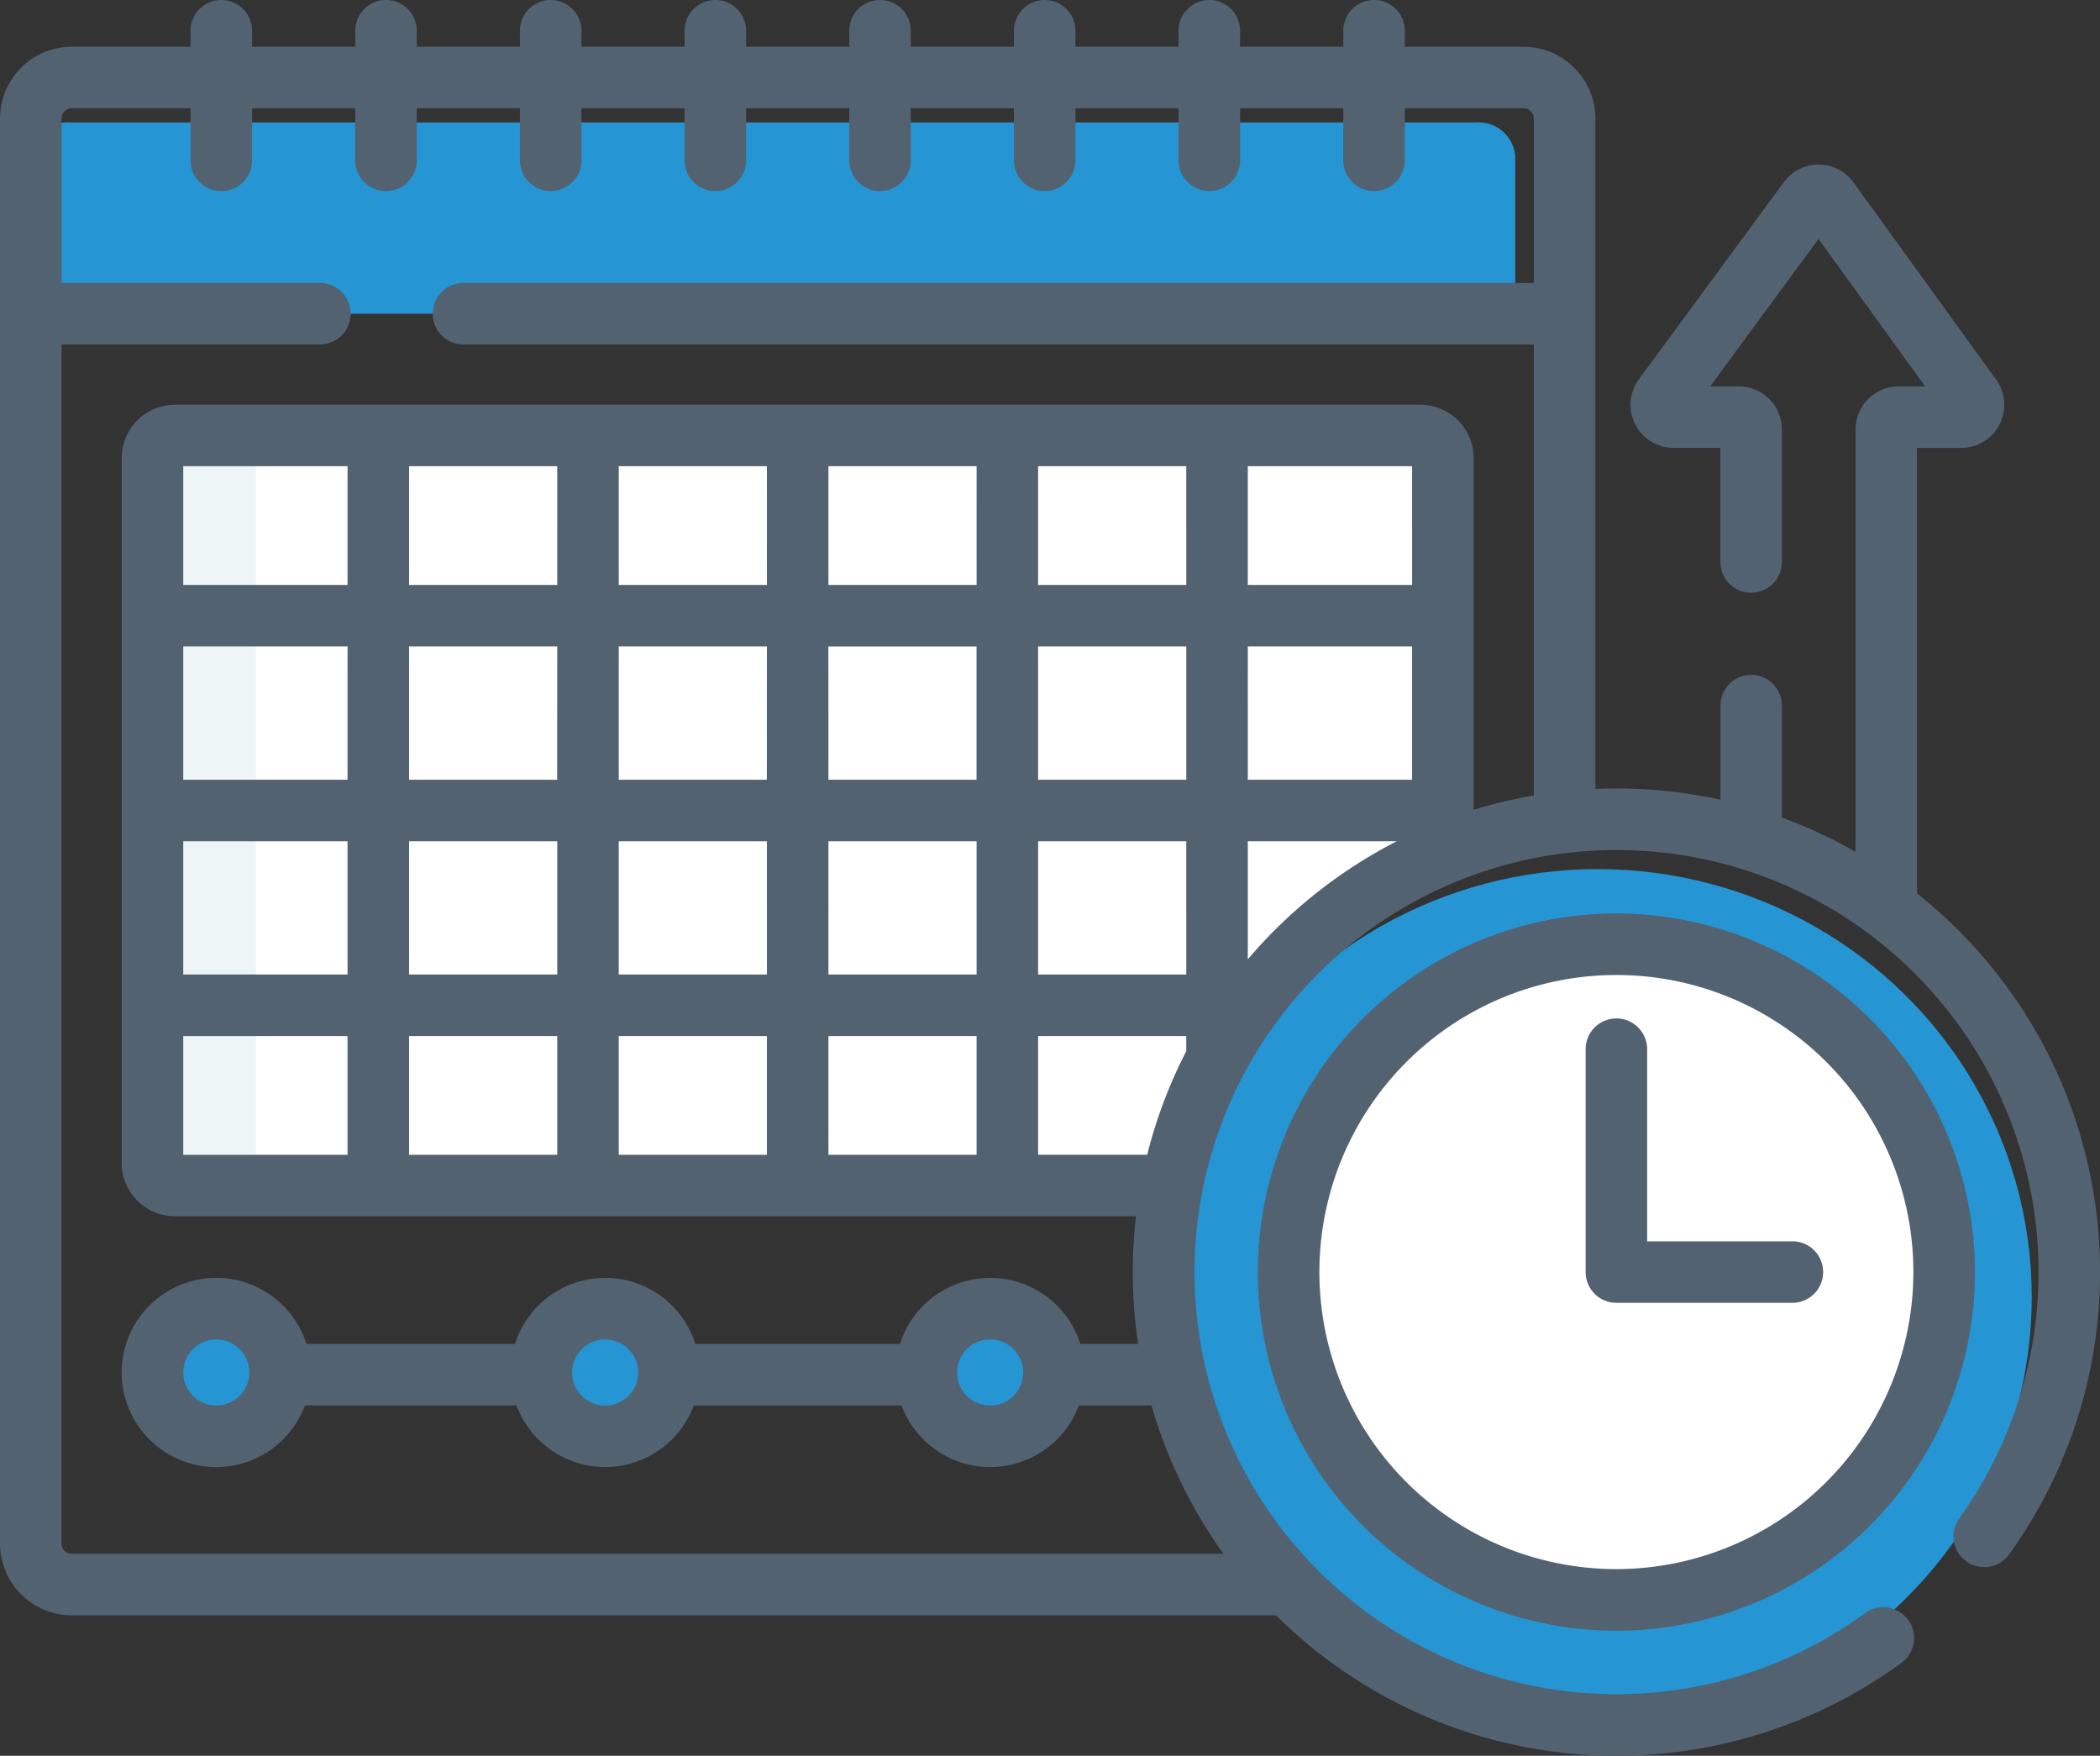
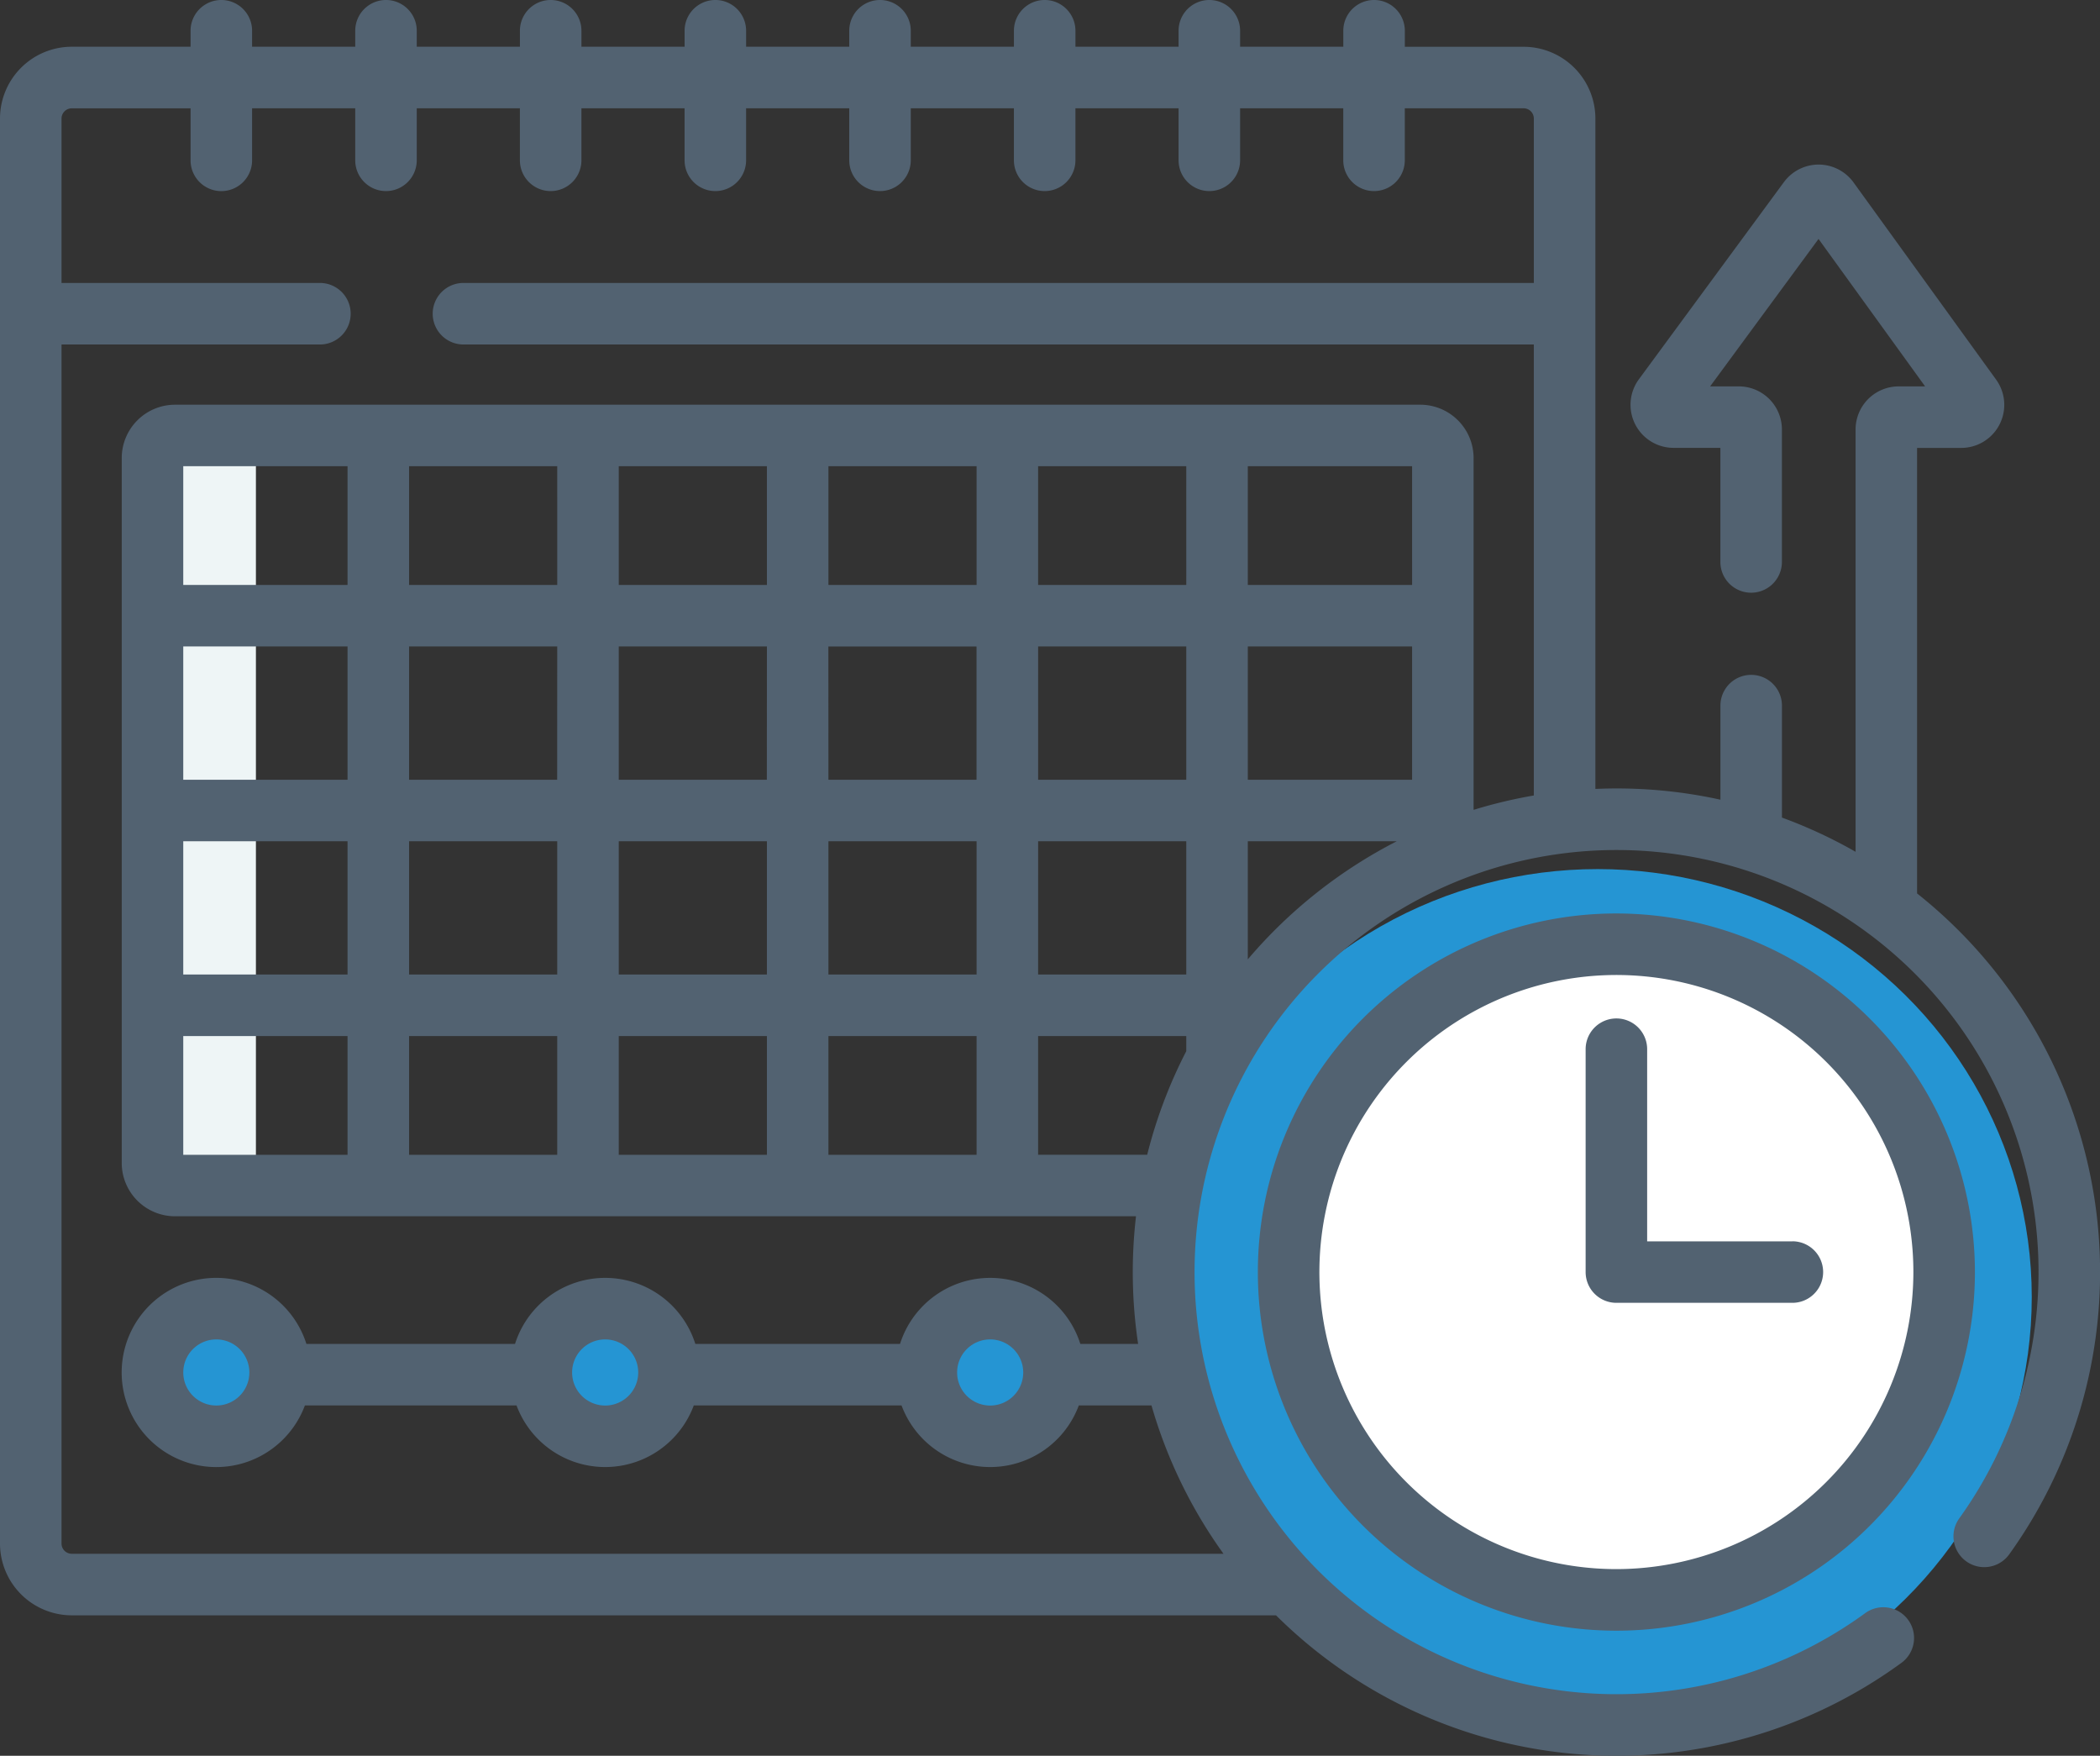
<svg xmlns="http://www.w3.org/2000/svg" width="168.104" height="140.517" viewBox="0 0 168.104 140.517">
  <rect x="0" y="0" width="168.104" height="140.517" fill="#333333" stroke="none" />
  <g transform="translate(0 -42.01)">
    <g transform="translate(2.462 48.213)">
      <g transform="translate(0)">
        <g transform="translate(0 3.599)">
-           <path d="M126.33,76.209H7.5V63.561A2.953,2.953,0,0,1,10.678,60.9H123.152a2.953,2.953,0,0,1,3.178,2.658Z" transform="translate(-7.5 -60.903)" fill="#2595d3" />
-         </g>
+           </g>
        <g transform="translate(9.745 28.65)">
-           <path d="M140.473,181.988V149.965a1.8,1.8,0,0,0-1.8-1.8H38.983a1.8,1.8,0,0,0-1.8,1.8v56.419a1.8,1.8,0,0,0,1.8,1.8h80.132a36.051,36.051,0,0,1,21.358-26.2Z" transform="translate(-37.18 -148.162)" fill="#fff" />
-         </g>
+           </g>
        <g transform="translate(9.745 28.65)">
          <path d="M45.459,206.385V149.965a1.8,1.8,0,0,1,1.8-1.8H38.984a1.8,1.8,0,0,0-1.8,1.8v56.419a1.8,1.8,0,0,0,1.8,1.8h8.279A1.8,1.8,0,0,1,45.459,206.385Z" transform="translate(-37.18 -148.162)" fill="#eef5f6" />
        </g>
        <g transform="translate(9.744 98.53)">
          <circle cx="5.108" cy="5.108" r="5.108" fill="#2595d3" />
          <g transform="translate(31.128)">
            <circle cx="5.108" cy="5.108" r="5.108" fill="#2595d3" />
            <g transform="translate(30.82)">
              <circle cx="5.108" cy="5.108" r="5.108" fill="#2595d3" />
            </g>
          </g>
        </g>
        <g transform="translate(90.679 59.352)">
          <g transform="translate(0 0)">
            <ellipse cx="34.75" cy="34.25" rx="34.75" ry="34.25" transform="translate(0 4)" fill="#2595d3" />
          </g>
          <g transform="translate(10.014 10.014)">
            <circle cx="26.236" cy="26.236" r="26.236" fill="#fff" />
          </g>
        </g>
      </g>
    </g>
    <g transform="translate(0 42.01)">
      <path d="M153.46,113.517V77.857h3.533a3.447,3.447,0,0,0,2.793-5.468L148.374,56.609a3.459,3.459,0,0,0-2.779-1.428h-.014a3.459,3.459,0,0,0-2.777,1.4l-11.61,15.781a3.447,3.447,0,0,0,2.776,5.491h3.746v9.13a2.462,2.462,0,1,0,4.925,0V76.38a3.451,3.451,0,0,0-3.447-3.447h-2.3l8.679-11.8,8.531,11.8h-2.119a3.451,3.451,0,0,0-3.447,3.447v33.8a38.548,38.548,0,0,0-5.894-2.738v-8.96a2.462,2.462,0,1,0-4.925,0v7.528a38.692,38.692,0,0,0-8.324-.9c-.564,0-1.125.015-1.684.039V51.5a5.752,5.752,0,0,0-5.746-5.746h-9.509V44.472a2.462,2.462,0,0,0-4.925,0v1.278H99.27V44.472a2.462,2.462,0,1,0-4.925,0v1.278H86.089V44.472a2.462,2.462,0,1,0-4.925,0v1.278H72.907V44.472a2.462,2.462,0,1,0-4.925,0v1.278H59.726V44.472a2.462,2.462,0,0,0-4.925,0v1.278H46.544V44.472a2.462,2.462,0,0,0-4.925,0v1.278H33.361V44.472a2.462,2.462,0,0,0-4.925,0v1.278H20.18V44.472a2.462,2.462,0,0,0-4.925,0v1.278H5.746A5.752,5.752,0,0,0,0,51.5V165.541a5.752,5.752,0,0,0,5.746,5.746h96.4a38.675,38.675,0,0,0,50.038,3.821,2.462,2.462,0,1,0-2.9-3.979,33.78,33.78,0,1,1,7.553-7.6,2.462,2.462,0,1,0,4,2.877,38.686,38.686,0,0,0-7.37-52.889ZM4.925,165.541V69.58H25.609a2.462,2.462,0,1,0,0-4.925H4.925V51.5a.822.822,0,0,1,.821-.821h9.509v4.164a2.462,2.462,0,1,0,4.925,0V50.676h8.256v4.164a2.462,2.462,0,1,0,4.925,0V50.676h8.257v4.164a2.462,2.462,0,1,0,4.925,0V50.676H54.8v4.164a2.462,2.462,0,1,0,4.925,0V50.676h8.257v4.164a2.462,2.462,0,1,0,4.925,0V50.676h8.256v4.164a2.462,2.462,0,1,0,4.925,0V50.676h8.257v4.164a2.462,2.462,0,1,0,4.925,0V50.676h8.258v4.164a2.462,2.462,0,1,0,4.925,0V50.676h9.509a.822.822,0,0,1,.821.821V64.655H37.1a2.462,2.462,0,1,0,0,4.925h85.681v36.094a38.458,38.458,0,0,0-4.82,1.15V78.666A4.271,4.271,0,0,0,113.7,74.4H14.011a4.271,4.271,0,0,0-4.266,4.266v56.419a4.271,4.271,0,0,0,4.266,4.266H90.937a38.771,38.771,0,0,0,.169,10.213H86.48a7.57,7.57,0,0,0-14.433,0H55.661a7.57,7.57,0,0,0-14.433,0h-16.7a7.571,7.571,0,1,0-.121,4.925H41.348a7.57,7.57,0,0,0,14.19,0h16.63a7.57,7.57,0,0,0,14.19,0h5.818a38.583,38.583,0,0,0,5.765,11.872H5.746a.822.822,0,0,1-.821-.821Zm94.961-61.127V93.747h13.151v10.666Zm-38.5,0H49.531V93.747h11.86Zm4.925-10.666h11.86v10.666H66.316Zm-21.71,10.666H32.746V93.747h11.86Zm-16.785,0H14.67V93.747H27.821v10.666ZM14.67,109.338H27.821V120H14.67Zm18.076,0h11.86V120H32.746Zm16.785,0h11.86V120H49.531Zm16.785,0h11.86V120H66.316Zm16.785,0h11.86V120H83.1Zm0-4.925V93.747h11.86v10.666Zm29.937-15.591H99.886v-9.5h13.151Zm-18.076,0H83.1v-9.5h11.86Zm-16.785,0H66.316v-9.5h11.86Zm-16.785,0H49.531v-9.5h11.86Zm-16.785,0H32.746v-9.5h11.86Zm-16.785,0H14.67v-9.5H27.821v9.5ZM14.67,124.93H27.821v9.5H14.67Zm18.076,0h11.86v9.5H32.746Zm16.785,0h11.86v9.5H49.531Zm16.785,0h11.86v9.5H66.316Zm16.785,0h11.86v1.206a38.449,38.449,0,0,0-3.129,8.291H83.1v-9.5Zm16.785-6.141v-9.45h11.92A38.953,38.953,0,0,0,99.886,118.788ZM81.909,151.851a2.646,2.646,0,1,1-2.646-2.646A2.649,2.649,0,0,1,81.909,151.851Zm-30.82,0a2.646,2.646,0,1,1-2.646-2.646A2.649,2.649,0,0,1,51.089,151.851Zm-31.128,0a2.645,2.645,0,1,1-2.645-2.646A2.649,2.649,0,0,1,19.961,151.851Z" transform="translate(0 -42.01)" fill="#526271" />
      <path d="M335.382,264.673a28.7,28.7,0,1,0,28.7,28.7A28.731,28.731,0,0,0,335.382,264.673Zm0,52.472a23.774,23.774,0,1,1,23.774-23.773A23.8,23.8,0,0,1,335.382,317.145Z" transform="translate(-205.991 -191.567)" fill="#526271" />
      <path d="M403.142,308.1H391.517V292.723a2.462,2.462,0,1,0-4.925,0v17.835a2.462,2.462,0,0,0,2.462,2.462h14.088a2.462,2.462,0,1,0,0-4.925Z" transform="translate(-259.663 -208.753)" fill="#526271" />
    </g>
  </g>
</svg>